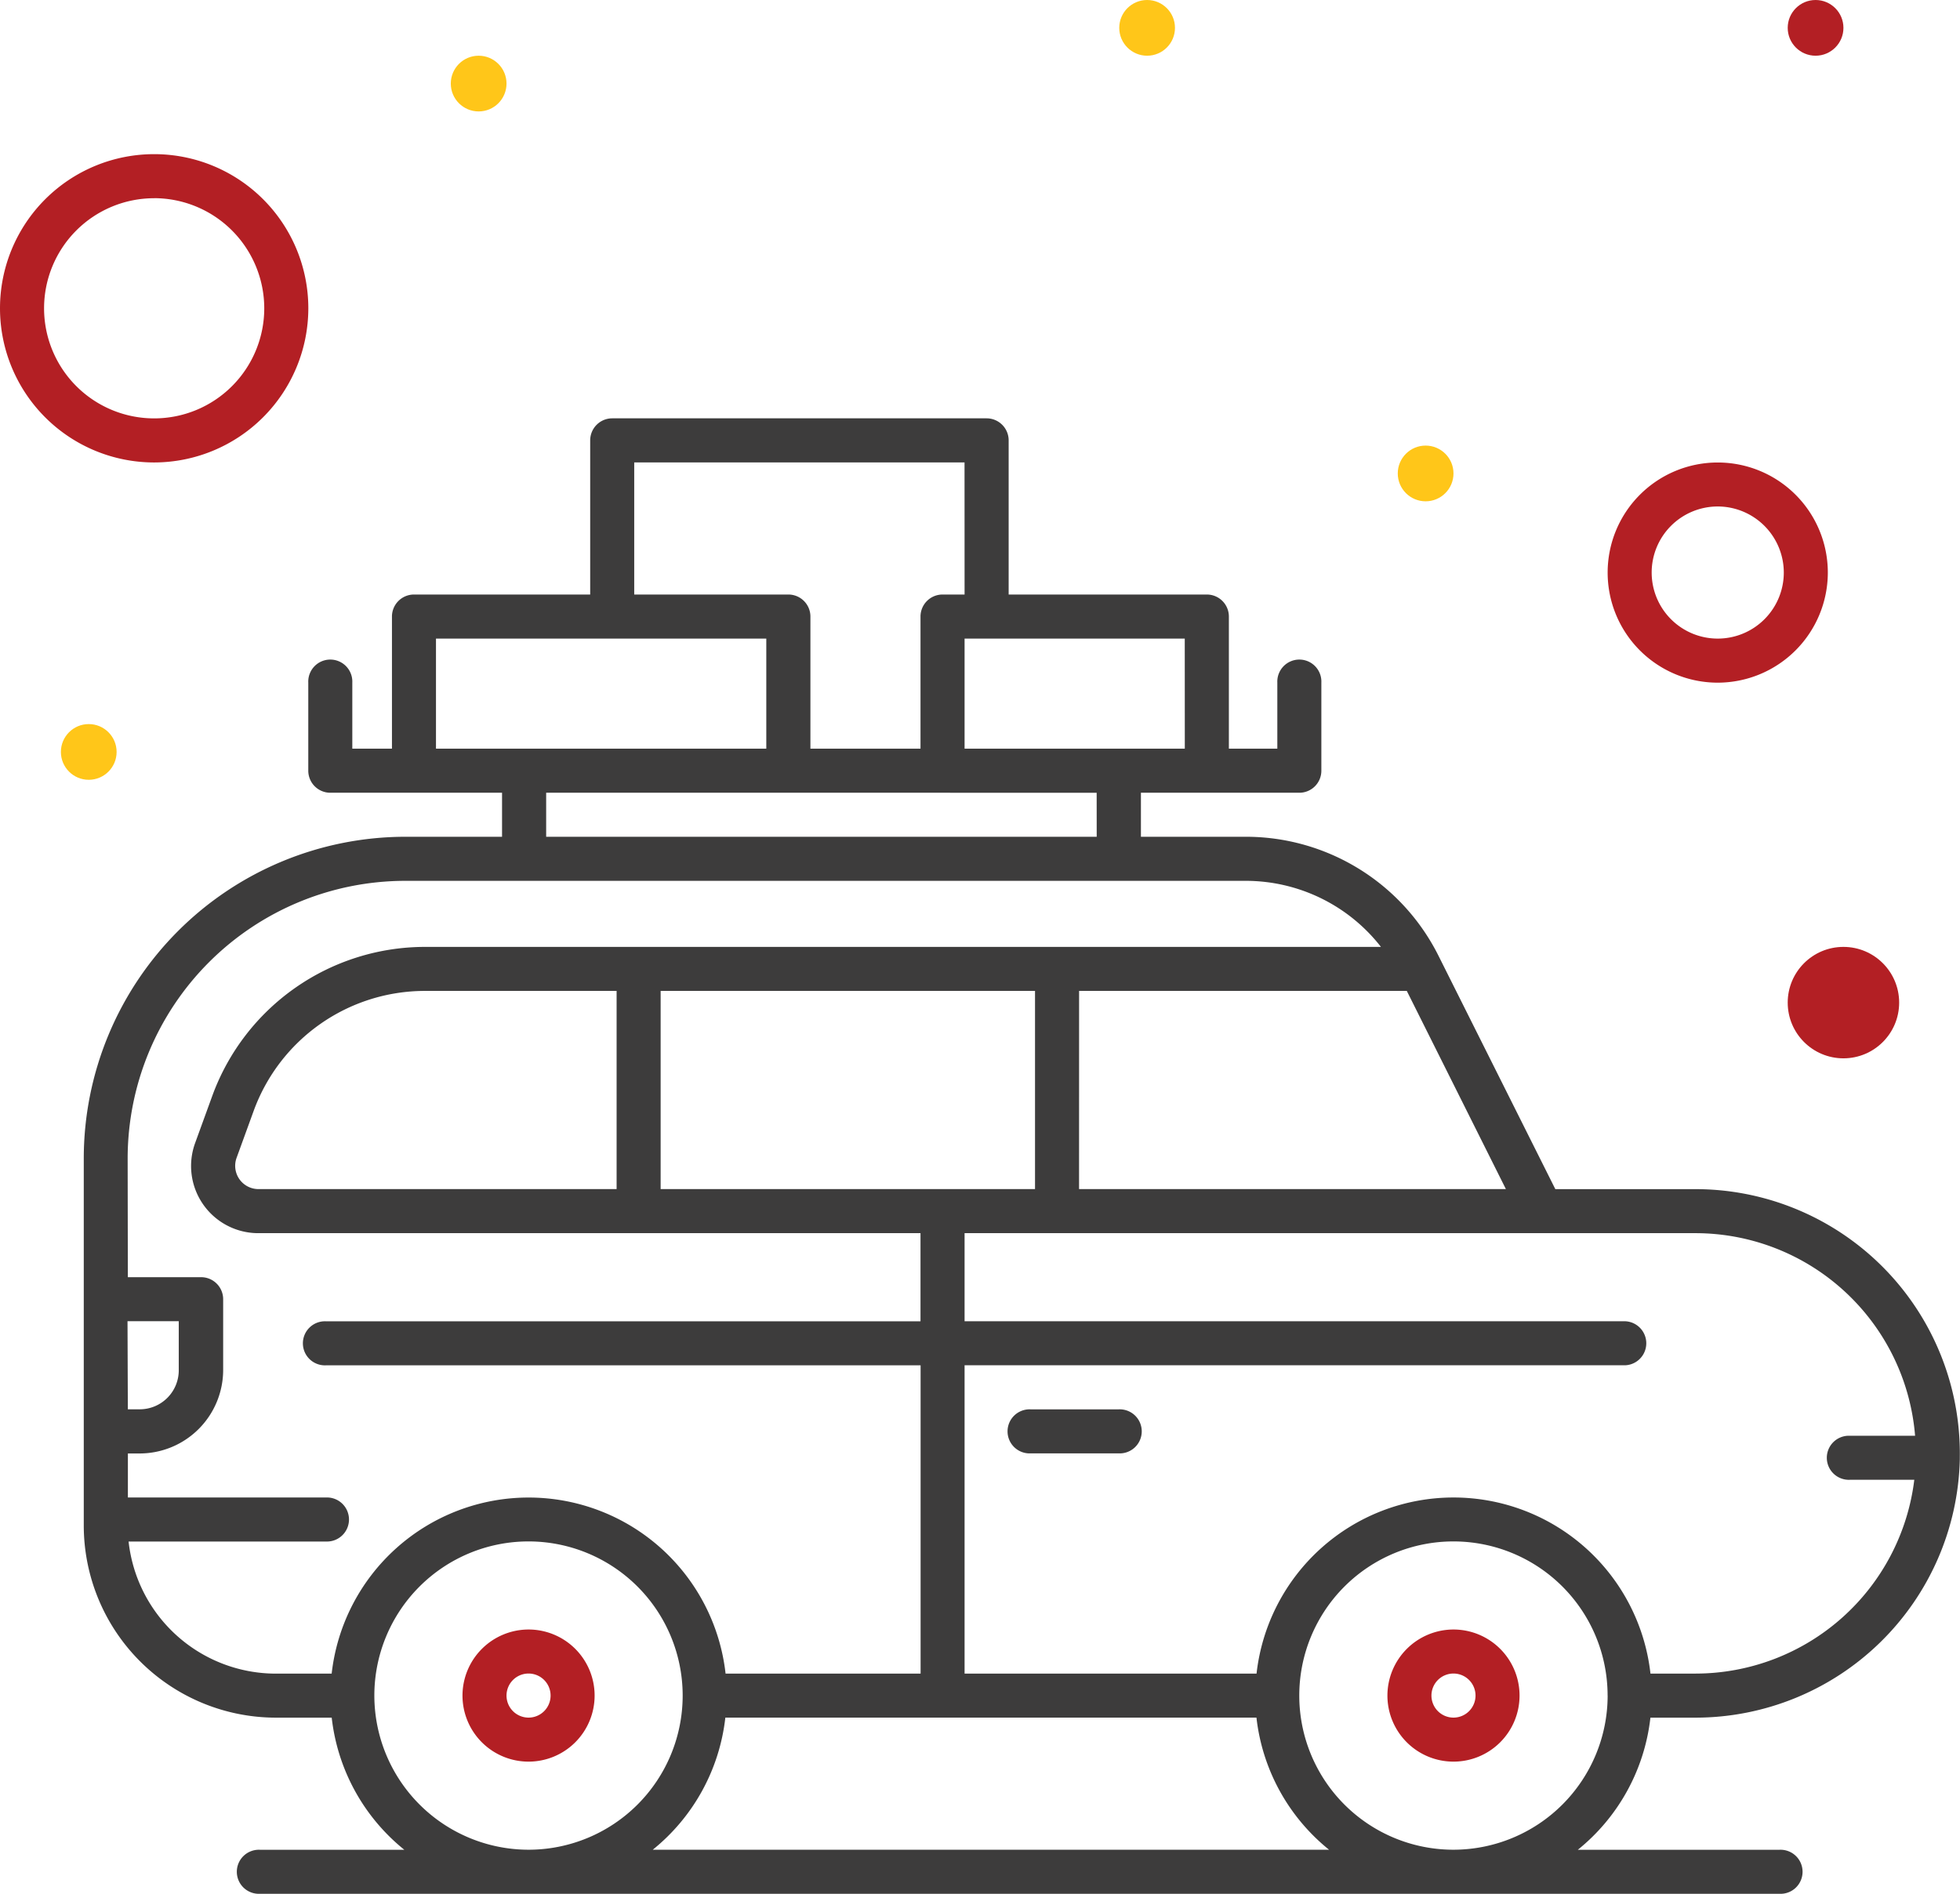
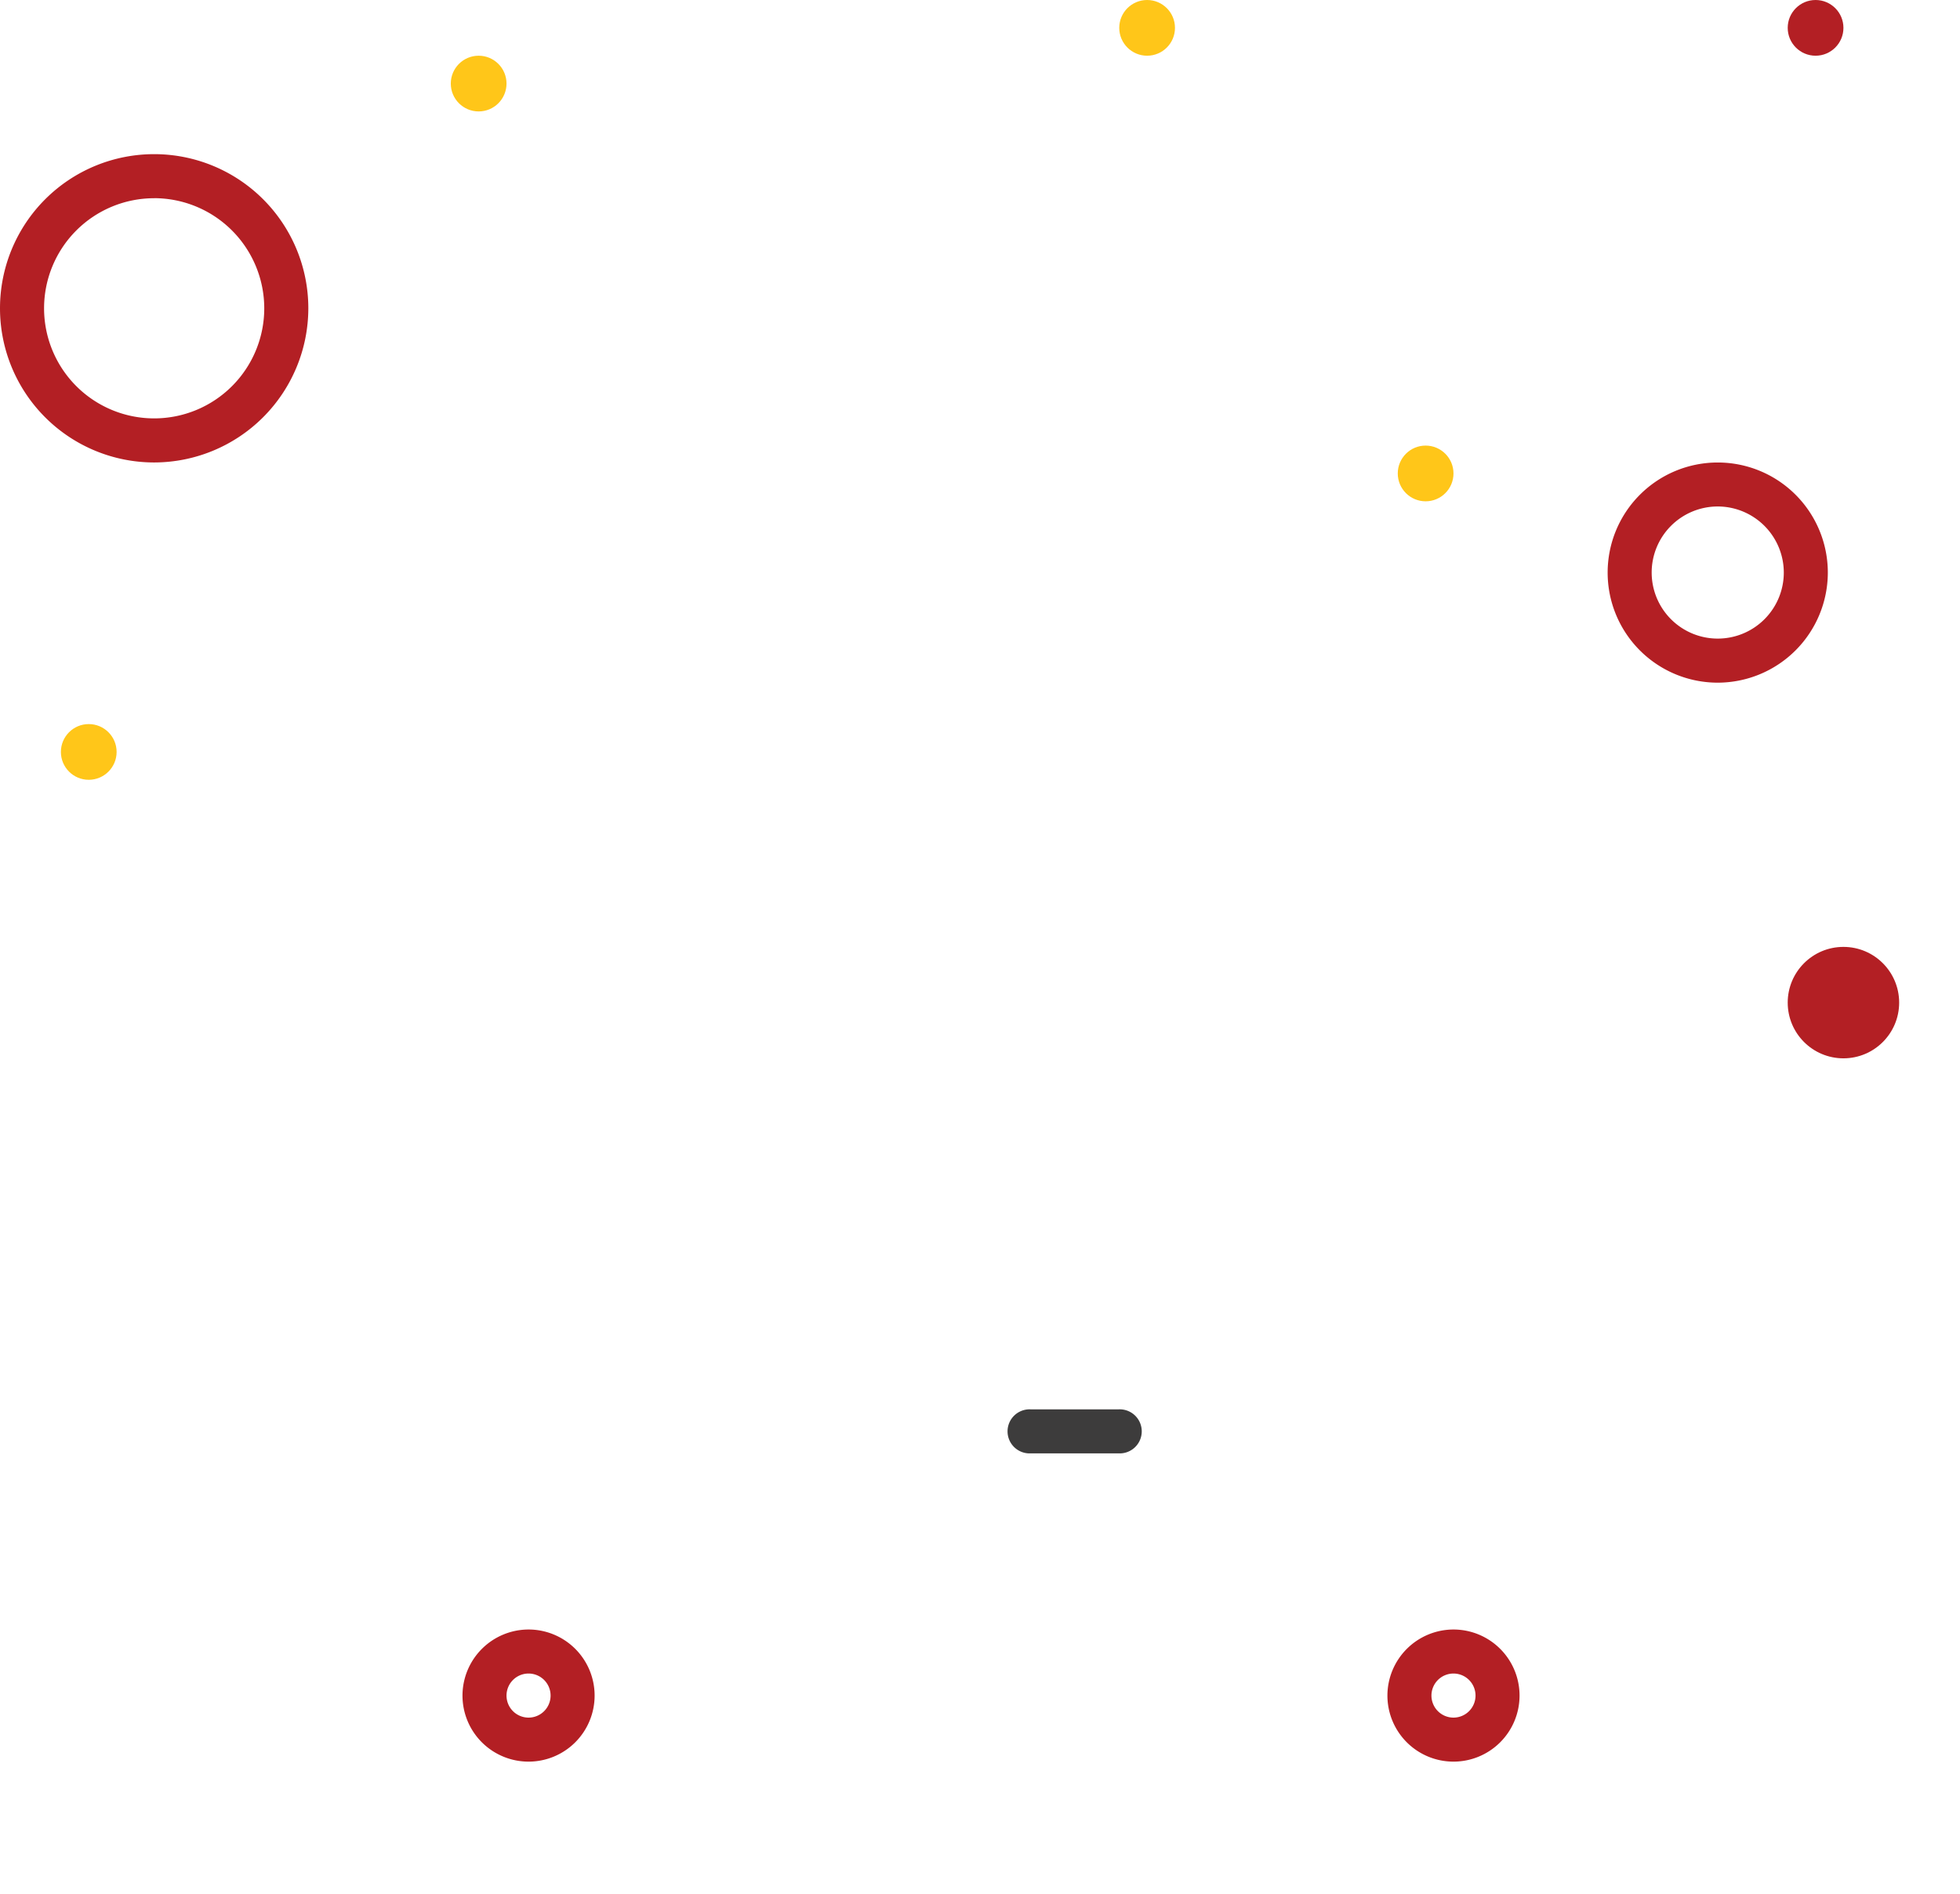
<svg xmlns="http://www.w3.org/2000/svg" id="trip" width="42.07" height="40.652" viewBox="0 0 42.07 40.652">
  <g id="Group_13" data-name="Group 13" transform="translate(0 0)">
    <path id="Path_14" data-name="Path 14" d="M138.918,417.5a1.418,1.418,0,1,1-1.418,1.418A1.42,1.42,0,0,1,138.918,417.5Zm0,1.891a.473.473,0,1,0-.473-.473A.473.473,0,0,0,138.918,419.391Z" transform="translate(-107.72 -382.521)" fill="#b31f24" />
    <path id="Path_15" data-name="Path 15" d="M348.918,417.5a1.418,1.418,0,1,1-1.418,1.418A1.42,1.42,0,0,1,348.918,417.5Zm0,1.891a.473.473,0,1,0-.473-.473A.473.473,0,0,0,348.918,419.391Z" transform="translate(-337.573 -382.521)" fill="#b31f24" />
    <path id="Path_16" data-name="Path 16" d="M225.863,368.445h-1.891a.473.473,0,1,1,0-.945h1.891a.473.473,0,1,1,0,.945Z" transform="translate(-201.851 -337.247)" fill="#3d3c3c" />
-     <path id="Path_17" data-name="Path 17" d="M44.4,151.481h2.08v-.945H42.794a.473.473,0,0,1-.473-.473v-1.891a.473.473,0,1,1,.945,0v1.418h.851v-2.836a.473.473,0,0,1,.473-.473h3.782v-3.309a.473.473,0,0,1,.473-.473h8.036a.473.473,0,0,1,.473.473v3.309h4.254a.473.473,0,0,1,.473.473v2.836h1.04v-1.418a.473.473,0,1,1,.945,0v1.891a.473.473,0,0,1-.473.473h-3.4v.945H62.43a4.623,4.623,0,0,1,4.158,2.57l2.5,4.994H72.1a5.676,5.676,0,0,1,5.67,5.748c0,.006,0,.012,0,.019s0,.021,0,.032a5.678,5.678,0,0,1-5.669,5.546h-.972a4.252,4.252,0,0,1-1.558,2.836H73.9a.473.473,0,1,1,0,.945H41.282a.473.473,0,1,1,0-.945h3.1a4.252,4.252,0,0,1-1.558-2.836h-1.2a4.127,4.127,0,0,1-4.122-4.122v-7.884A6.909,6.909,0,0,1,44.4,151.481Zm.662-1.891h7.09v-2.363h-7.09Zm11.345-6.145h-7.09v2.836h3.309a.473.473,0,0,1,.473.473v2.836h2.363v-2.836a.473.473,0,0,1,.473-.473h.473Zm4.727,3.782H56.408v2.363h4.727Zm-1.891,3.309H47.427v.945H59.244Zm-9.359,4.254v4.254H57.92V154.79Zm-5.066,0a3.914,3.914,0,0,0-3.667,2.569l-.371,1.02a.5.5,0,0,0,.466.665h7.693V154.79Zm14.047,4.254h9.162L65.9,154.79H58.866Zm17.927,6.24H75.41a.473.473,0,1,1,0-.945h1.4A4.732,4.732,0,0,0,72.1,159.99H56.408v1.891H70.589a.473.473,0,0,1,0,.945H56.408v6.618h6.267a4.254,4.254,0,0,1,8.455,0H72.1A4.733,4.733,0,0,0,76.793,165.284Zm-6.582,4.632a3.309,3.309,0,1,0-3.309,3.309A3.313,3.313,0,0,0,70.211,169.916Zm-5.979,3.309a4.252,4.252,0,0,1-1.558-2.836h-11.4a4.252,4.252,0,0,1-1.558,2.836Zm-17.183,0a3.309,3.309,0,1,0-3.309-3.309A3.313,3.313,0,0,0,47.048,173.225Zm-8.6-9.454H38.7a.838.838,0,0,0,.841-.853v-1.038h-1.1Zm0-2.836h1.573a.473.473,0,0,1,.473.473v1.511a1.794,1.794,0,0,1-1.786,1.8h-.259v.945H42.7a.473.473,0,1,1,0,.945H38.464a3.182,3.182,0,0,0,3.159,2.836h1.2a4.254,4.254,0,0,1,8.455,0h4.186v-6.618H42.7a.473.473,0,1,1,0-.945H55.462V159.99H41.246a1.442,1.442,0,0,1-1.354-1.934l.371-1.02a4.863,4.863,0,0,1,4.556-3.191H65.345a3.679,3.679,0,0,0-2.915-1.418H44.4a5.963,5.963,0,0,0-5.956,5.956Z" transform="translate(-35.704 -133.519)" fill="#3d3c3c" />
    <circle id="Ellipse_2" data-name="Ellipse 2" cx="0.598" cy="0.598" r="0.598" transform="translate(1.307 15.543)" fill="#ffc619" />
    <circle id="Ellipse_3" data-name="Ellipse 3" cx="0.598" cy="0.598" r="0.598" transform="translate(9.676 1.196)" fill="#ffc619" />
    <circle id="Ellipse_4" data-name="Ellipse 4" cx="0.598" cy="0.598" r="0.598" transform="translate(24.024)" fill="#ffc619" />
    <circle id="Ellipse_5" data-name="Ellipse 5" cx="0.598" cy="0.598" r="0.598" transform="translate(38.372)" fill="#b31f24" />
    <circle id="Ellipse_6" data-name="Ellipse 6" cx="0.598" cy="0.598" r="0.598" transform="translate(30.002 9.565)" fill="#ffc619" />
    <circle id="Ellipse_7" data-name="Ellipse 7" cx="1.196" cy="1.196" r="1.196" transform="translate(38.372 20.326)" fill="#b31f24" />
    <path id="Path_18" data-name="Path 18" d="M69.863,157.227a2.363,2.363,0,1,1,2.363-2.363A2.366,2.366,0,0,1,69.863,157.227Zm0-3.782a1.418,1.418,0,1,0,1.418,1.418A1.42,1.42,0,0,0,69.863,153.445Z" transform="translate(-32.993 -142.573)" fill="#b31f24" />
    <path id="Path_19" data-name="Path 19" d="M415.809,89.118a3.309,3.309,0,1,1,3.309-3.309A3.313,3.313,0,0,1,415.809,89.118Zm0-5.672a2.363,2.363,0,1,0,2.363,2.363A2.366,2.366,0,0,0,415.809,83.445Z" transform="translate(-412.5 -79.191)" fill="#b31f24" />
  </g>
</svg>